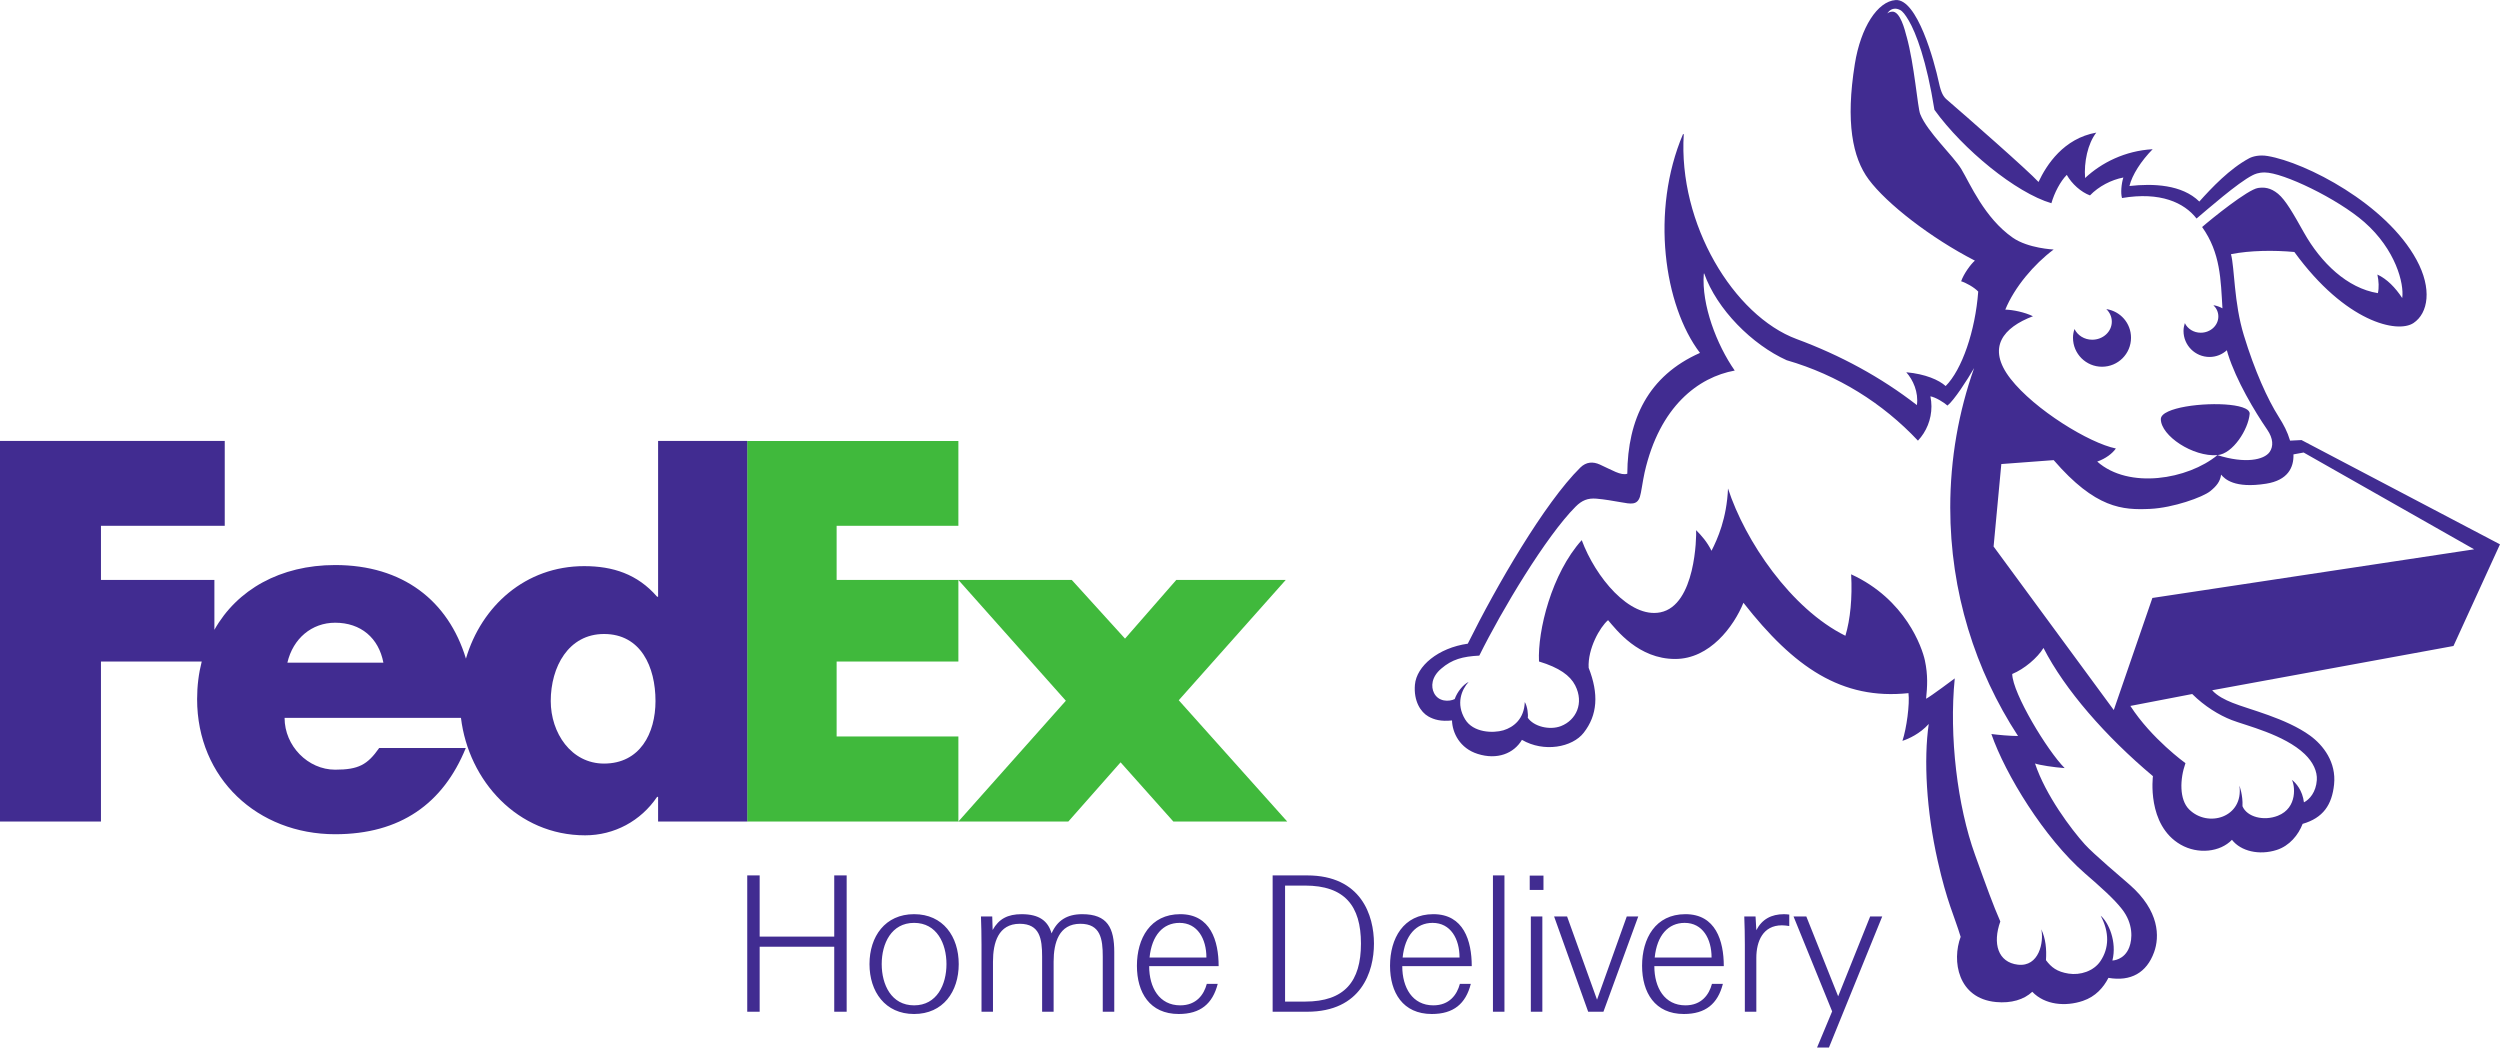
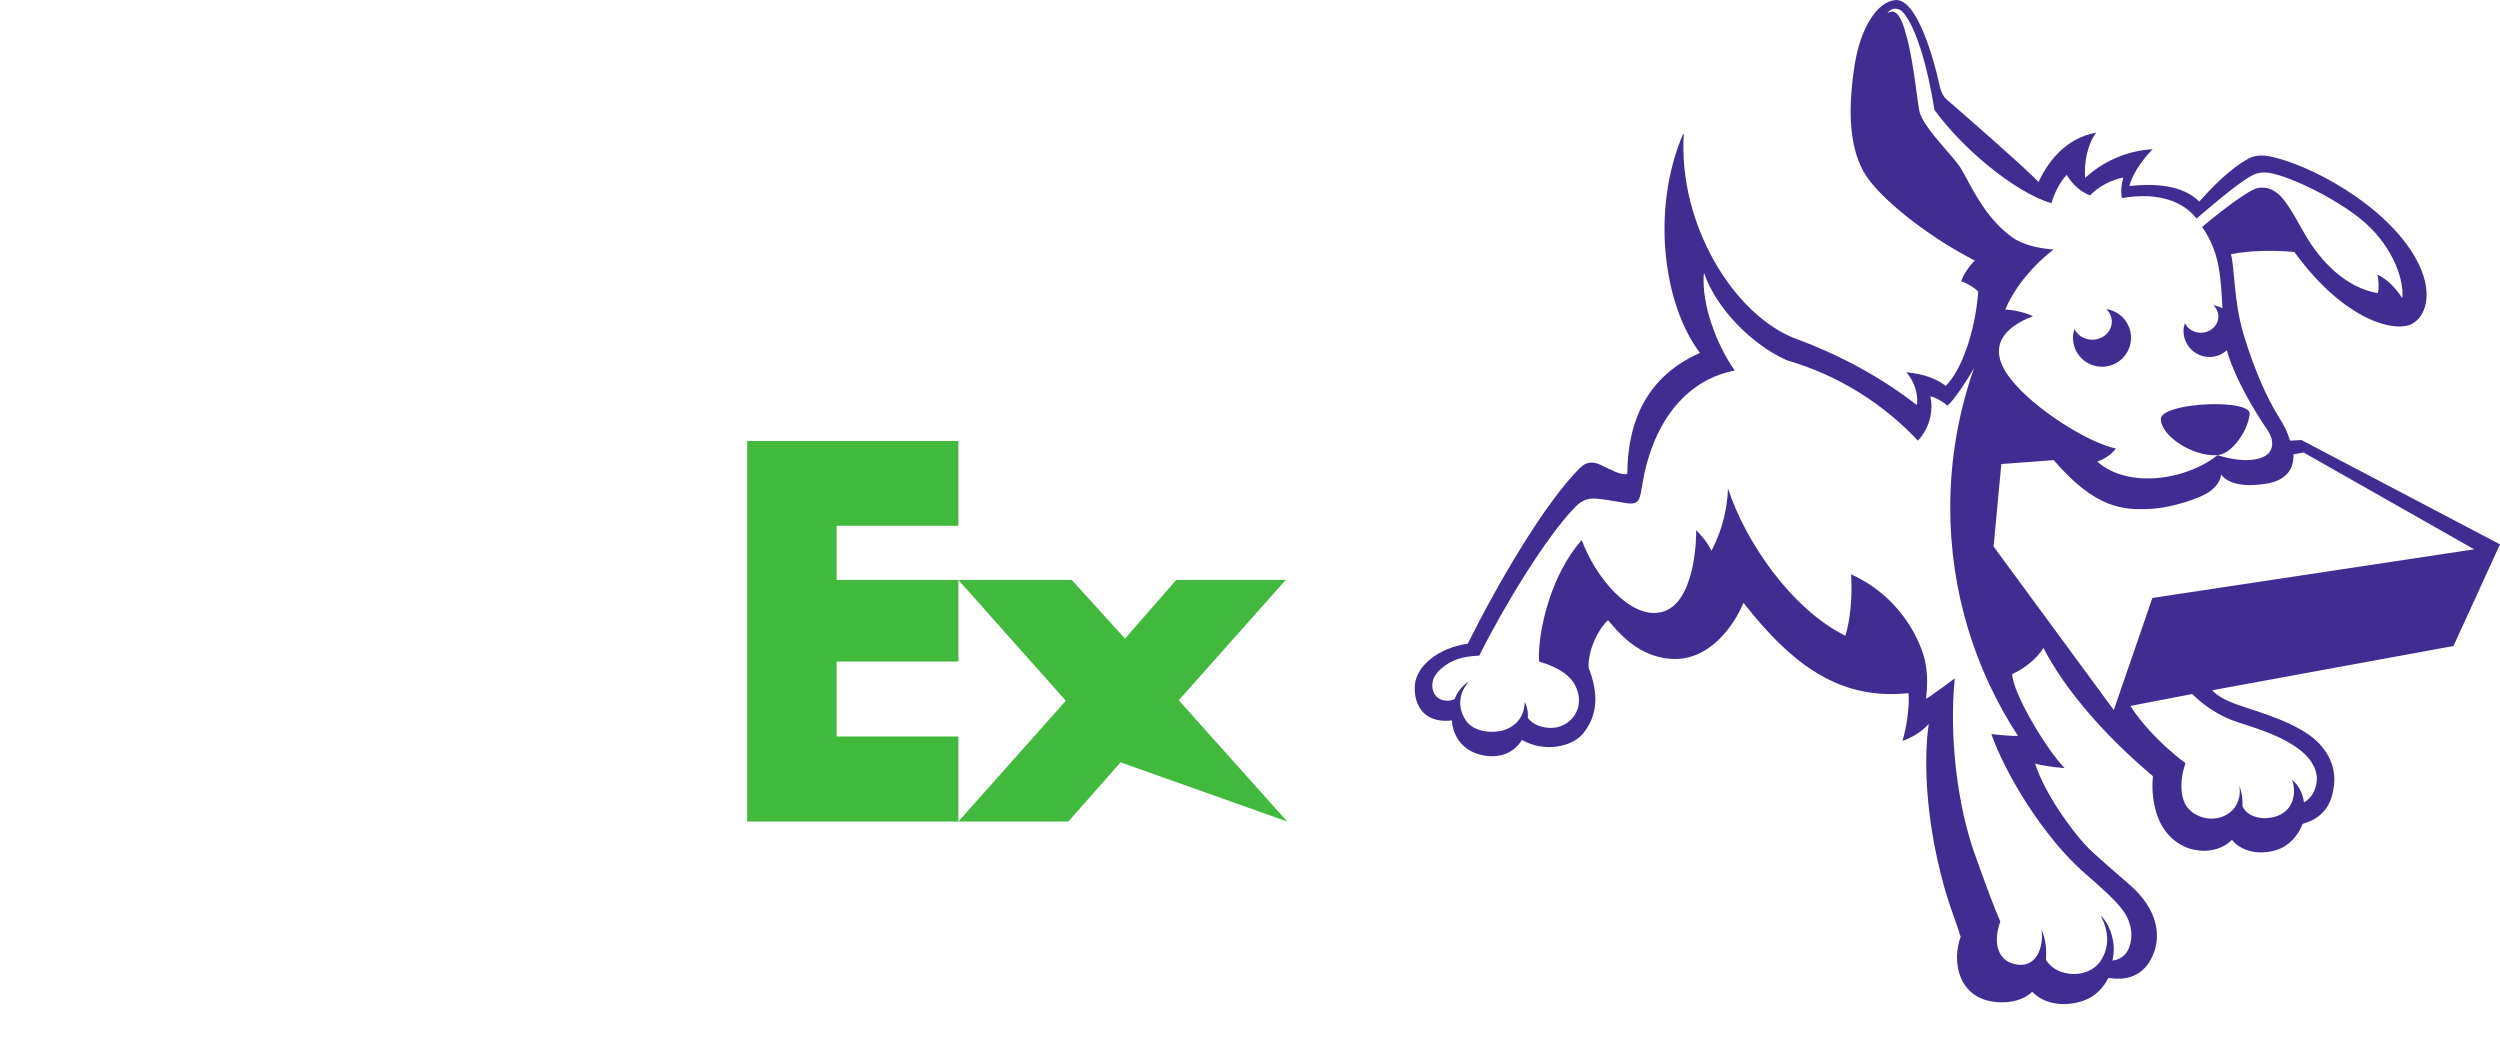
<svg xmlns="http://www.w3.org/2000/svg" xmlns:xlink="http://www.w3.org/1999/xlink" width="255.113mm" height="106.896mm" viewBox="0 0 255.113 106.896" version="1.1" id="svg5" xml:space="preserve">
  <defs id="defs2">
    <clipPath id="clipPath120">
-       <path d="m 1004.595,217.152 h 66.621 V 257.4 h -66.621 z" id="path122" />
-     </clipPath>
+       </clipPath>
    <linearGradient id="linearGradient51453">
      <stop style="stop-color:#0d75b1;stop-opacity:1;" offset="0" id="stop51443" />
      <stop style="stop-color:#004979;stop-opacity:1;" offset="0.191" id="stop51445" />
      <stop style="stop-color:#014f83;stop-opacity:1;" offset="0.341" id="stop51447" />
      <stop style="stop-color:#00578f;stop-opacity:1;" offset="0.555" id="stop51455" />
      <stop style="stop-color:#0167a2;stop-opacity:1;" offset="0.762" id="stop51449" />
      <stop style="stop-color:#00457b;stop-opacity:1;" offset="0.923" id="stop52630" />
      <stop style="stop-color:#043466;stop-opacity:1;" offset="1" id="stop51451" />
    </linearGradient>
    <linearGradient id="linearGradient47131">
      <stop style="stop-color:#00497f;stop-opacity:0;" offset="0" id="stop47125" />
      <stop style="stop-color:#02477c;stop-opacity:0;" offset="0.318" id="stop48513" />
      <stop style="stop-color:#074478;stop-opacity:1;" offset="1" id="stop47129" />
    </linearGradient>
    <linearGradient id="linearGradient44492">
      <stop style="stop-color:#00497f;stop-opacity:1;" offset="0" id="stop44486" />
      <stop style="stop-color:#031948;stop-opacity:0.44;" offset="0.777" id="stop44488" />
      <stop style="stop-color:#030026;stop-opacity:0;" offset="1" id="stop44490" />
    </linearGradient>
    <linearGradient id="linearGradient35565">
      <stop style="stop-color:#0164b0;stop-opacity:1;" offset="0" id="stop35561" />
      <stop style="stop-color:#0177c1;stop-opacity:1;" offset="0.55" id="stop37087" />
      <stop style="stop-color:#015492;stop-opacity:1;" offset="0.692" id="stop58296" />
      <stop style="stop-color:#01052c;stop-opacity:1;" offset="1" id="stop35563" />
    </linearGradient>
    <linearGradient id="linearGradient26435">
      <stop style="stop-color:#0089cc;stop-opacity:1;" offset="0" id="stop26431" />
      <stop style="stop-color:#0067b3;stop-opacity:1;" offset="0.264" id="stop31340" />
      <stop style="stop-color:#004277;stop-opacity:1;" offset="0.45" id="stop28440" />
      <stop style="stop-color:#01143d;stop-opacity:1;" offset="0.706" id="stop32929" />
      <stop style="stop-color:#000025;stop-opacity:1;" offset="1" id="stop26433" />
    </linearGradient>
    <linearGradient id="linearGradient21457">
      <stop style="stop-color:#003b68;stop-opacity:1;" offset="0" id="stop21453" />
      <stop style="stop-color:#00578e;stop-opacity:1;" offset="0.573" id="stop24566" />
      <stop style="stop-color:#044173;stop-opacity:1;" offset="1" id="stop21455" />
    </linearGradient>
    <linearGradient id="linearGradient18228">
      <stop style="stop-color:#054779;stop-opacity:1;" offset="0" id="stop18224" />
      <stop style="stop-color:#0173b6;stop-opacity:1;" offset="0.533" id="stop20854" />
      <stop style="stop-color:#004373;stop-opacity:1;" offset="1" id="stop18226" />
    </linearGradient>
    <linearGradient id="linearGradient11296">
      <stop style="stop-color:#0d75b1;stop-opacity:1;" offset="0" id="stop11292" />
      <stop style="stop-color:#004979;stop-opacity:1;" offset="0.191" id="stop14423" />
      <stop style="stop-color:#0c6aa2;stop-opacity:0.675;" offset="0.35" id="stop15322" />
      <stop style="stop-color:#0167a2;stop-opacity:1;" offset="0.829" id="stop17256" />
      <stop style="stop-color:#002b57;stop-opacity:1;" offset="1" id="stop11294" />
    </linearGradient>
    <linearGradient xlink:href="#linearGradient51453" id="linearGradient11298" x1="141.515" y1="153.761" x2="325.325" y2="153.761" gradientUnits="userSpaceOnUse" />
    <linearGradient xlink:href="#linearGradient18228" id="linearGradient18230" x1="320.706" y1="162.337" x2="320.706" y2="318.682" gradientUnits="userSpaceOnUse" />
    <linearGradient xlink:href="#linearGradient11296" id="linearGradient21450" gradientUnits="userSpaceOnUse" x1="141.515" y1="153.761" x2="316.566" y2="153.761" gradientTransform="matrix(1,0,0,-1,4.94e-6,485.914)" />
    <linearGradient xlink:href="#linearGradient21457" id="linearGradient21459" x1="146.933" y1="156.47" x2="146.933" y2="320.058" gradientUnits="userSpaceOnUse" />
    <radialGradient xlink:href="#linearGradient26435" id="radialGradient26437" cx="282.01" cy="260.705" fx="282.01" fy="260.705" r="91.905" gradientUnits="userSpaceOnUse" gradientTransform="matrix(1.612,0,-3.1075837e-5,1.496,-172.557,-128.908)" />
    <radialGradient xlink:href="#linearGradient35565" id="radialGradient35567" cx="295.716" cy="244.786" fx="295.716" fy="244.786" r="8.952" gradientTransform="matrix(8.671,0,4.8979203e-8,13.227,-2303.036,-2970.045)" gradientUnits="userSpaceOnUse" />
    <radialGradient xlink:href="#linearGradient44492" id="radialGradient43173" cx="147.045" cy="247.935" fx="147.045" fy="247.935" r="8.967" gradientTransform="matrix(4.181,0.679,-4.789,29.476,735.171,-7099.066)" gradientUnits="userSpaceOnUse" />
    <linearGradient xlink:href="#linearGradient47131" id="linearGradient47123" x1="150.598" y1="270.513" x2="166.013" y2="270.513" gradientUnits="userSpaceOnUse" />
    <clipPath id="clipPath674">
      <path d="m 487.772,214.662 h 69.287 v 36.546 h -69.287 z" id="path676" />
    </clipPath>
    <clipPath clipPathUnits="userSpaceOnUse" id="clipPath11405">
      <g id="g11409" transform="matrix(0.354,0,0,-0.354,-168.781,-42.544)">
        <path d="M 248.14,-52.013 H 505.402 V -205.177 H 248.14 Z" id="path11407" style="stroke-width:2.825" />
      </g>
    </clipPath>
    <clipPath clipPathUnits="userSpaceOnUse" id="clipPath33902">
      <g id="g33906" transform="matrix(0.34,0,0,-0.34,69.994,45.991)">
        <path d="M -352.525,166.907 H -83.542 V 48.487 h -268.984 z" id="path33904" style="stroke-width:2.943" />
      </g>
    </clipPath>
    <clipPath clipPathUnits="userSpaceOnUse" id="clipPath34641">
      <g id="g34647" transform="translate(1.1875e-5)">
        <g id="g34645" transform="translate(1.0414592e-5)">
          <path d="M -352.525,166.907 H -83.542 V 48.487 h -268.984 z" id="path34643" style="stroke-width:2.943" />
        </g>
      </g>
    </clipPath>
  </defs>
  <g id="layer1" transform="translate(341.866,-55.315)">
    <g id="g35444">
      <g id="g34699">
-         <path id="path436" clip-path="none" style="fill:#40b93c;fill-opacity:1;fill-rule:nonzero;stroke:none;stroke-width:2.943" d="M -265.619 100.319 L -265.619 139.146 L -244.068 139.146 L -244.068 130.468 L -256.492 130.468 L -256.492 122.824 L -244.068 122.824 L -244.068 114.496 L -256.492 114.496 L -256.492 108.973 L -244.068 108.973 L -244.068 100.319 L -265.619 100.319 z M -244.067 114.496 L -233.101 126.822 L -244.067 139.146 L -232.847 139.146 L -227.516 133.108 L -222.134 139.146 L -210.514 139.146 L -221.58 126.772 L -210.664 114.496 L -221.833 114.496 L -227.063 120.484 L -232.497 114.496 L -244.067 114.496 z " />
+         <path id="path436" clip-path="none" style="fill:#40b93c;fill-opacity:1;fill-rule:nonzero;stroke:none;stroke-width:2.943" d="M -265.619 100.319 L -265.619 139.146 L -244.068 139.146 L -244.068 130.468 L -256.492 130.468 L -256.492 122.824 L -244.068 122.824 L -244.068 114.496 L -256.492 114.496 L -256.492 108.973 L -244.068 108.973 L -244.068 100.319 L -265.619 100.319 z M -244.067 114.496 L -233.101 126.822 L -244.067 139.146 L -232.847 139.146 L -227.516 133.108 L -210.514 139.146 L -221.58 126.772 L -210.664 114.496 L -221.833 114.496 L -227.063 120.484 L -232.497 114.496 L -244.067 114.496 z " />
        <g transform="matrix(2.943,0,0,-2.943,-280.229,133.234)" id="g442" clip-path="none">
-           <path d="m 0,0 c -1.139,0 -1.847,1.061 -1.847,2.169 0,1.185 0.616,2.324 1.847,2.324 1.277,0 1.785,-1.139 1.785,-2.324 C 1.785,1.046 1.246,0 0,0 m -10.979,3.499 c 0.195,0.837 0.845,1.385 1.657,1.385 0.893,0 1.51,-0.531 1.672,-1.385 z M 1.875,11.187 V 5.786 H 1.841 c -0.684,0.787 -1.538,1.06 -2.53,1.06 -2.032,0 -3.561,-1.381 -4.099,-3.207 -0.612,2.012 -2.192,3.245 -4.534,3.245 -1.902,0 -3.404,-0.854 -4.188,-2.246 v 1.73 h -3.933 v 1.877 h 4.292 v 2.942 h -7.796 V -2.009 h 3.504 v 5.547 h 3.494 c -0.104,-0.408 -0.16,-0.844 -0.16,-1.304 0,-2.753 2.103,-4.684 4.787,-4.684 2.256,0 3.744,1.059 4.53,2.991 h -3.003 c -0.407,-0.581 -0.715,-0.753 -1.527,-0.753 -0.942,0 -1.754,0.821 -1.754,1.796 h 6.116 c 0.265,-2.187 1.968,-4.072 4.305,-4.072 1.008,0 1.932,0.496 2.496,1.334 h 0.034 v -0.855 h 3.09 v 13.196 z" id="path444" style="fill:#412c91;fill-opacity:1;fill-rule:nonzero;stroke:none" />
-         </g>
+           </g>
      </g>
-       <path id="path448" style="fill:#412c91;fill-opacity:1;fill-rule:nonzero;stroke:none;stroke-width:2.943" d="M -265.614 144.643 L -265.614 158.558 L -264.346 158.558 L -264.346 151.926 L -256.736 151.926 L -256.736 158.558 L -255.468 158.558 L -255.468 144.643 L -256.736 144.643 L -256.736 150.89 L -264.346 150.89 L -264.346 144.643 L -265.614 144.643 z M -189.518 144.644 L -189.518 158.559 L -188.344 158.559 L -188.344 144.644 L -189.518 144.644 z M -211.999 144.646 L -211.999 158.558 L -208.483 158.558 C -202.948 158.558 -201.66 154.462 -201.66 151.602 C -201.66 148.739 -202.948 144.646 -208.483 144.646 L -211.999 144.646 z M -185.765 144.664 L -185.765 146.127 L -184.362 146.127 L -184.362 144.664 L -185.765 144.664 z M -210.731 145.684 L -208.692 145.684 C -204.658 145.684 -202.987 147.741 -202.987 151.602 C -202.987 155.465 -204.658 157.522 -208.692 157.522 L -210.731 157.522 L -210.731 145.684 z M -248.587 148.602 C -251.547 148.602 -253.139 150.888 -253.139 153.698 C -253.139 156.502 -251.547 158.789 -248.587 158.789 C -245.627 158.789 -244.032 156.502 -244.032 153.698 C -244.032 150.888 -245.627 148.602 -248.587 148.602 z M -221.427 148.602 C -224.484 148.602 -225.849 151.082 -225.849 153.869 C -225.849 156.599 -224.54 158.789 -221.582 158.789 C -219.373 158.789 -218.125 157.75 -217.604 155.717 L -218.719 155.717 C -219.008 156.808 -219.776 157.906 -221.427 157.906 C -223.56 157.906 -224.599 156.099 -224.599 153.907 L -217.51 153.907 C -217.51 151.315 -218.337 148.602 -221.427 148.602 z M -195.6 148.602 C -198.654 148.602 -200.02 151.082 -200.02 153.869 C -200.02 156.599 -198.713 158.789 -195.756 158.789 C -193.543 158.789 -192.296 157.75 -191.778 155.717 L -192.893 155.717 C -193.182 156.808 -193.949 157.906 -195.6 157.906 C -197.733 157.906 -198.772 156.099 -198.772 153.907 L -191.681 153.907 C -191.681 151.315 -192.507 148.602 -195.6 148.602 z M -169.877 148.602 C -172.935 148.602 -174.3 151.082 -174.3 153.869 C -174.3 156.599 -172.994 158.789 -170.034 158.789 C -167.824 158.789 -166.576 157.75 -166.055 155.717 L -167.17 155.717 C -167.459 156.808 -168.227 157.906 -169.877 157.906 C -172.011 157.906 -173.049 156.099 -173.049 153.907 L -165.961 153.907 C -165.961 151.315 -166.788 148.602 -169.877 148.602 z M -237.615 148.603 C -239.036 148.603 -239.94 149.083 -240.572 150.216 L -240.613 148.833 L -241.764 148.833 C -241.726 149.795 -241.708 150.775 -241.708 151.734 L -241.708 158.558 L -240.537 158.558 L -240.537 153.444 C -240.537 151.525 -239.999 149.583 -237.809 149.583 C -235.752 149.583 -235.523 151.123 -235.523 152.929 L -235.523 158.558 L -234.349 158.558 L -234.349 153.444 C -234.349 151.525 -233.81 149.583 -231.621 149.583 C -229.564 149.583 -229.335 151.123 -229.335 152.929 L -229.335 158.558 L -228.161 158.558 L -228.161 152.467 C -228.161 150.025 -228.834 148.603 -231.427 148.603 C -233.004 148.603 -233.984 149.257 -234.558 150.564 C -234.923 149.298 -235.808 148.603 -237.615 148.603 z M -159.82 148.603 C -161.106 148.603 -162.067 149.121 -162.641 150.236 L -162.721 148.836 L -163.871 148.836 C -163.833 149.795 -163.813 150.754 -163.813 151.699 L -163.813 158.558 L -162.641 158.558 L -162.641 153.064 C -162.641 151.372 -161.971 149.739 -160.028 149.739 C -159.761 149.739 -159.549 149.774 -159.281 149.813 L -159.281 148.642 C -159.455 148.624 -159.646 148.603 -159.82 148.603 z M -183.279 148.833 L -179.8 158.558 L -178.244 158.558 L -174.689 148.833 L -175.861 148.833 L -178.897 157.328 L -181.954 148.833 L -183.279 148.833 z M -185.651 148.834 L -185.651 158.559 L -184.477 158.559 L -184.477 148.834 L -185.651 148.834 z M -158.845 148.834 L -154.905 158.521 L -156.444 162.21 L -155.231 162.21 L -149.793 148.834 L -151.024 148.834 L -154.29 156.984 L -157.541 148.834 L -158.845 148.834 z M -248.587 149.49 C -246.262 149.49 -245.283 151.603 -245.283 153.698 C -245.283 155.79 -246.262 157.906 -248.587 157.906 C -250.912 157.906 -251.892 155.79 -251.892 153.698 C -251.892 151.603 -250.912 149.49 -248.587 149.49 z M -221.503 149.49 C -219.661 149.49 -218.758 151.121 -218.758 153.024 L -224.56 153.024 C -224.331 150.756 -223.178 149.49 -221.503 149.49 z M -195.677 149.49 C -193.832 149.49 -192.928 151.121 -192.928 153.024 L -198.734 153.024 C -198.502 150.756 -197.348 149.49 -195.677 149.49 z M -169.954 149.49 C -168.112 149.49 -167.208 151.121 -167.208 153.024 L -173.011 153.024 C -172.782 150.756 -171.628 149.49 -169.954 149.49 z " />
    </g>
    <path d="m -115.584,101.757 c -2.495,0.206 -5.779,-1.977 -5.779,-3.675 0,-0.303 0.285,-0.562 0.753,-0.777 1.824,-0.842 6.429,-1.015 7.871,-0.303 0.297,0.144 0.459,0.327 0.441,0.547 -0.135,1.583 -1.716,4.075 -3.287,4.208 m -11.779,-9.019 c -1.639,0 -2.963,-1.321 -2.963,-2.96 0,-0.318 0.056,-0.603 0.153,-0.889 0.312,0.647 1.006,1.092 1.807,1.092 1.112,0 2.001,-0.827 2.001,-1.842 0,-0.5 -0.212,-0.947 -0.562,-1.283 1.433,0.212 2.522,1.433 2.522,2.922 0,1.639 -1.321,2.96 -2.957,2.96 m 5.138,23.596 -3.94,11.438 -12.265,-16.687 0.789,-8.416 5.344,-0.4 c 4.27,4.935 7.021,5.108 9.846,4.976 2.342,-0.109 5.367,-1.192 6.135,-1.813 0.612,-0.497 1.009,-0.965 1.103,-1.683 0.362,0.43 1.336,1.439 4.602,0.924 2.189,-0.35 2.825,-1.63 2.781,-2.99 l 1.039,-0.191 17.399,9.878 z m 8.095,12.459 c 1.442,0.562 5.37,1.477 7.448,3.472 0.859,0.824 1.298,1.777 1.236,2.654 -0.082,1.233 -0.747,1.986 -1.315,2.272 -0.144,-1.209 -0.809,-1.983 -1.239,-2.304 0.303,0.483 0.647,2.86 -1.427,3.672 -1.439,0.565 -3.151,0.127 -3.605,-0.974 0.056,-1.136 -0.312,-2.098 -0.312,-2.098 0.447,3.254 -3.228,4.328 -5.135,2.422 -1.009,-1.006 -0.948,-3.099 -0.371,-4.717 0,0 -3.46,-2.486 -5.623,-5.841 l 6.312,-1.215 c 1.259,1.251 2.737,2.154 4.031,2.657 m -21.804,1.627 c -0.859,-0.003 -2.016,-0.112 -2.722,-0.203 1.427,4.125 5.4,10.611 9.534,14.21 1.639,1.424 2.972,2.604 3.784,3.646 1.192,1.51 1.065,3.09 0.756,3.896 -0.503,1.342 -1.724,1.362 -1.724,1.362 0.48,-1.919 -0.388,-3.89 -1.198,-4.576 0.906,1.692 0.871,3.322 -0.032,4.649 -0.683,1.009 -2.048,1.451 -3.24,1.262 -1.195,-0.188 -1.768,-0.647 -2.31,-1.371 0.074,-1.151 -0.032,-2.195 -0.477,-3.154 0.282,1.298 -0.227,3.866 -2.392,3.613 -2.036,-0.241 -2.595,-2.163 -1.789,-4.408 -0.747,-1.707 -1.365,-3.422 -2.581,-6.806 -1.795,-4.967 -2.66,-12.079 -2.069,-18 0,0 -2.475,1.857 -2.925,2.077 0.127,-1.248 0.2,-2.401 -0.124,-3.917 -0.277,-1.28 -1.957,-6.232 -7.524,-8.781 0.132,2.372 -0.082,4.599 -0.586,6.271 -5.55,-2.748 -10.237,-9.669 -11.979,-15.028 -0.129,3.051 -1.065,5.144 -1.683,6.356 -0.462,-0.927 -1.024,-1.551 -1.571,-2.104 0.041,0.63 -0.047,7.665 -3.649,8.386 -3.154,0.63 -6.627,-3.605 -8.024,-7.368 -3.072,3.402 -4.514,9.243 -4.361,12.382 2.072,0.627 3.178,1.436 3.69,2.433 0.936,1.827 0.094,3.558 -1.442,4.158 -1.177,0.456 -2.801,0.035 -3.393,-0.85 0.056,-0.306 -0.032,-1.171 -0.306,-1.601 -0.056,1.707 -1.13,2.569 -2.186,2.884 -1.059,0.309 -3.075,0.247 -3.902,-1.121 -0.965,-1.589 -0.356,-3.04 0.359,-3.819 -0.571,0.28 -1.168,1.027 -1.421,1.751 -0.583,0.288 -1.665,0.28 -2.11,-0.618 -0.324,-0.644 -0.277,-1.627 0.733,-2.486 1.103,-0.95 2.192,-1.245 3.887,-1.33 2.286,-4.632 6.824,-12.197 9.828,-15.201 0.647,-0.647 1.245,-0.889 2.127,-0.815 0.862,0.074 1.695,0.227 2.466,0.359 1.03,0.182 1.674,0.327 1.966,-0.541 0.135,-0.397 0.28,-1.583 0.48,-2.486 1.536,-6.774 5.503,-9.728 9.198,-10.405 -1.839,-2.631 -3.399,-6.706 -3.157,-9.875 l 0.038,-0.041 c 1.295,3.675 4.902,7.28 8.43,8.866 h 0.003 c 5.188,1.501 9.787,4.373 13.383,8.204 0.856,-0.915 1.377,-2.142 1.377,-3.499 0,-0.347 -0.038,-0.691 -0.106,-1.024 h -0.003 l 0.003,-0.012 c 0,0.003 0,0.009 0,0.012 0.527,0.091 1.359,0.606 1.742,0.942 0.674,-0.533 2.016,-2.607 2.719,-3.828 -1.574,4.452 -2.436,9.243 -2.436,14.236 0,8.601 2.545,16.611 6.918,23.314 m -5.77,-57.827 c -0.853,-1.412 -3.475,-3.784 -4.214,-5.641 -0.265,-0.662 -0.589,-5.044 -1.392,-7.933 l -0.003,0.006 c -0.156,-0.591 -0.636,-2.613 -1.492,-2.525 -0.262,0.029 -0.391,0.121 -0.468,0.191 0.097,-0.174 0.521,-0.759 1.312,-0.356 0.25,0.127 0.524,0.474 0.88,1.083 0.73,1.245 1.816,4.064 2.616,9.101 2.916,4.043 8.313,8.466 11.935,9.531 0.303,-1.065 0.924,-2.248 1.571,-2.893 0.503,0.912 1.454,1.76 2.366,2.095 0.892,-0.927 2.177,-1.592 3.407,-1.827 -0.203,0.63 -0.291,1.601 -0.138,2.095 3.911,-0.668 6.353,0.474 7.606,2.092 1.059,-0.886 4.211,-3.663 5.72,-4.42 0.218,-0.106 0.574,-0.282 1.233,-0.282 1.866,0 7.424,2.663 10.169,5.064 3.196,2.807 4.072,6.268 3.867,7.751 -0.706,-1.071 -1.548,-1.939 -2.534,-2.398 0.147,0.674 0.171,1.368 0.05,1.898 -3.122,-0.5 -5.812,-3.096 -7.548,-6.185 -1.077,-1.919 -1.854,-3.299 -2.637,-3.952 -0.789,-0.65 -1.451,-0.68 -2.048,-0.594 -1.033,0.15 -4.767,3.163 -5.703,3.984 1.889,2.657 1.898,5.388 2.074,8.295 -0.282,-0.156 -0.591,-0.268 -0.924,-0.318 0.315,0.3 0.506,0.703 0.506,1.151 0,0.912 -0.8,1.657 -1.798,1.657 -0.718,0 -1.342,-0.397 -1.621,-0.98 -0.082,0.259 -0.135,0.515 -0.135,0.8 0,1.465 1.186,2.654 2.657,2.654 0.68,0 1.298,-0.262 1.766,-0.686 0.035,0.129 0.068,0.262 0.112,0.397 0.842,2.681 2.734,5.859 4.008,7.709 0.618,0.9 0.647,1.707 0.241,2.283 -0.568,0.8 -2.484,1.212 -5.323,0.315 -3.016,2.481 -9.042,3.513 -12.267,0.659 0.868,-0.303 1.545,-0.83 1.904,-1.336 -2.713,-0.55 -8.292,-3.964 -10.749,-7.115 -2.501,-3.207 -0.712,-5.244 2.286,-6.382 -0.836,-0.409 -2.06,-0.662 -2.822,-0.674 0.942,-2.295 2.922,-4.629 4.935,-6.135 0,0 -2.604,-0.112 -4.175,-1.209 -2.887,-2.013 -4.349,-5.508 -5.232,-6.971 m 54.952,38.265 -20.251,-10.64 -1.168,0.059 c -0.28,-0.936 -0.65,-1.618 -1.153,-2.419 -1.145,-1.801 -2.463,-4.72 -3.563,-8.327 -1.027,-3.346 -0.936,-6.874 -1.315,-8.28 1.924,-0.391 4.426,-0.415 6.468,-0.224 5.214,7.168 10.523,8.342 12.159,7.247 1.501,-1.003 1.921,-3.493 0.306,-6.453 -3.093,-5.7 -11.282,-9.925 -15.186,-10.587 -0.845,-0.144 -1.533,0.038 -1.895,0.232 -1.992,1.074 -3.805,2.99 -5.082,4.414 -1.763,-1.736 -4.696,-1.86 -7.13,-1.586 0.274,-1.139 1.198,-2.569 2.369,-3.755 -2.819,0.159 -5.214,1.371 -6.897,2.94 -0.121,-1.621 0.265,-3.502 1.145,-4.635 -3.331,0.597 -5.076,3.281 -5.897,5.038 -1.021,-1.127 -7.483,-6.794 -9.337,-8.386 -0.362,-0.306 -0.597,-0.68 -0.827,-1.748 -0.462,-2.163 -2.21,-8.595 -4.426,-8.43 -1.833,0.138 -3.552,2.769 -4.155,6.535 -0.948,5.906 -0.244,9.537 1.418,11.773 1.833,2.472 6.341,5.976 10.834,8.283 -0.421,0.356 -1.151,1.365 -1.401,2.107 0.453,0.132 1.318,0.597 1.742,1.05 -0.297,4.017 -1.663,7.983 -3.322,9.64 -0.686,-0.615 -2.054,-1.227 -4.02,-1.407 0.689,0.768 1.265,2.033 1.086,3.352 -3.681,-2.857 -7.821,-5.091 -12.27,-6.738 -6.418,-2.381 -12.109,-11.75 -11.52,-20.921 l -0.085,0.021 c -3.319,7.815 -1.939,17.485 1.739,22.313 -5.288,2.339 -7.383,6.783 -7.418,12.329 -0.647,0.218 -1.574,-0.388 -2.804,-0.939 -0.692,-0.312 -1.386,-0.285 -1.992,0.312 -3.652,3.605 -8.551,12.059 -11.482,17.97 -3.025,0.43 -5.229,2.283 -5.394,4.19 -0.141,1.665 0.583,2.79 1.374,3.237 0.577,0.327 1.286,0.527 2.41,0.406 0.035,1.256 0.792,2.845 2.631,3.419 1.969,0.621 3.675,-0.035 4.505,-1.439 2.245,1.312 5.149,0.762 6.303,-0.724 1.415,-1.81 1.551,-3.964 0.506,-6.627 -0.106,-1.936 1.139,-4.146 1.98,-4.864 0.865,1.006 3.101,3.961 6.85,3.961 3.528,0 5.979,-3.316 6.965,-5.735 5.152,6.58 10.016,9.94 16.84,9.222 0.144,1.103 -0.194,3.602 -0.615,4.87 0.63,-0.203 1.798,-0.733 2.684,-1.724 -0.527,3.646 -0.241,8.854 0.912,13.956 0.95,4.234 1.68,5.573 2.345,7.768 -0.912,2.431 -0.306,6.276 3.596,6.65 1.565,0.153 2.881,-0.253 3.711,-1.045 1.289,1.351 3.396,1.527 5.161,0.93 1.315,-0.441 2.11,-1.38 2.613,-2.351 2.286,0.394 3.899,-0.524 4.655,-2.613 0.571,-1.565 0.577,-4.22 -2.513,-6.909 -0.797,-0.697 -3.675,-3.125 -4.555,-4.102 -1.368,-1.515 -3.999,-5.005 -5.079,-8.251 0.45,0.165 1.927,0.391 3.025,0.471 -1.766,-1.768 -5.314,-7.624 -5.352,-9.604 1.227,-0.506 2.581,-1.645 3.19,-2.657 2.183,4.264 6.338,9.025 11.17,13.083 0,0 -0.662,4.982 2.831,6.989 1.771,1.015 4.034,0.759 5.232,-0.494 0.906,1.171 2.787,1.604 4.564,1.036 1.312,-0.421 2.219,-1.539 2.648,-2.663 2.095,-0.609 2.995,-1.939 3.21,-4.031 0.232,-2.248 -1.092,-3.987 -2.448,-4.973 -2.463,-1.786 -6.235,-2.666 -7.927,-3.352 -0.765,-0.306 -1.539,-0.694 -2.069,-1.277 l 24.626,-4.517 z" id="path492" style="fill:#412c91;fill-opacity:1;fill-rule:nonzero;stroke:none;stroke-width:2.943" />
  </g>
</svg>